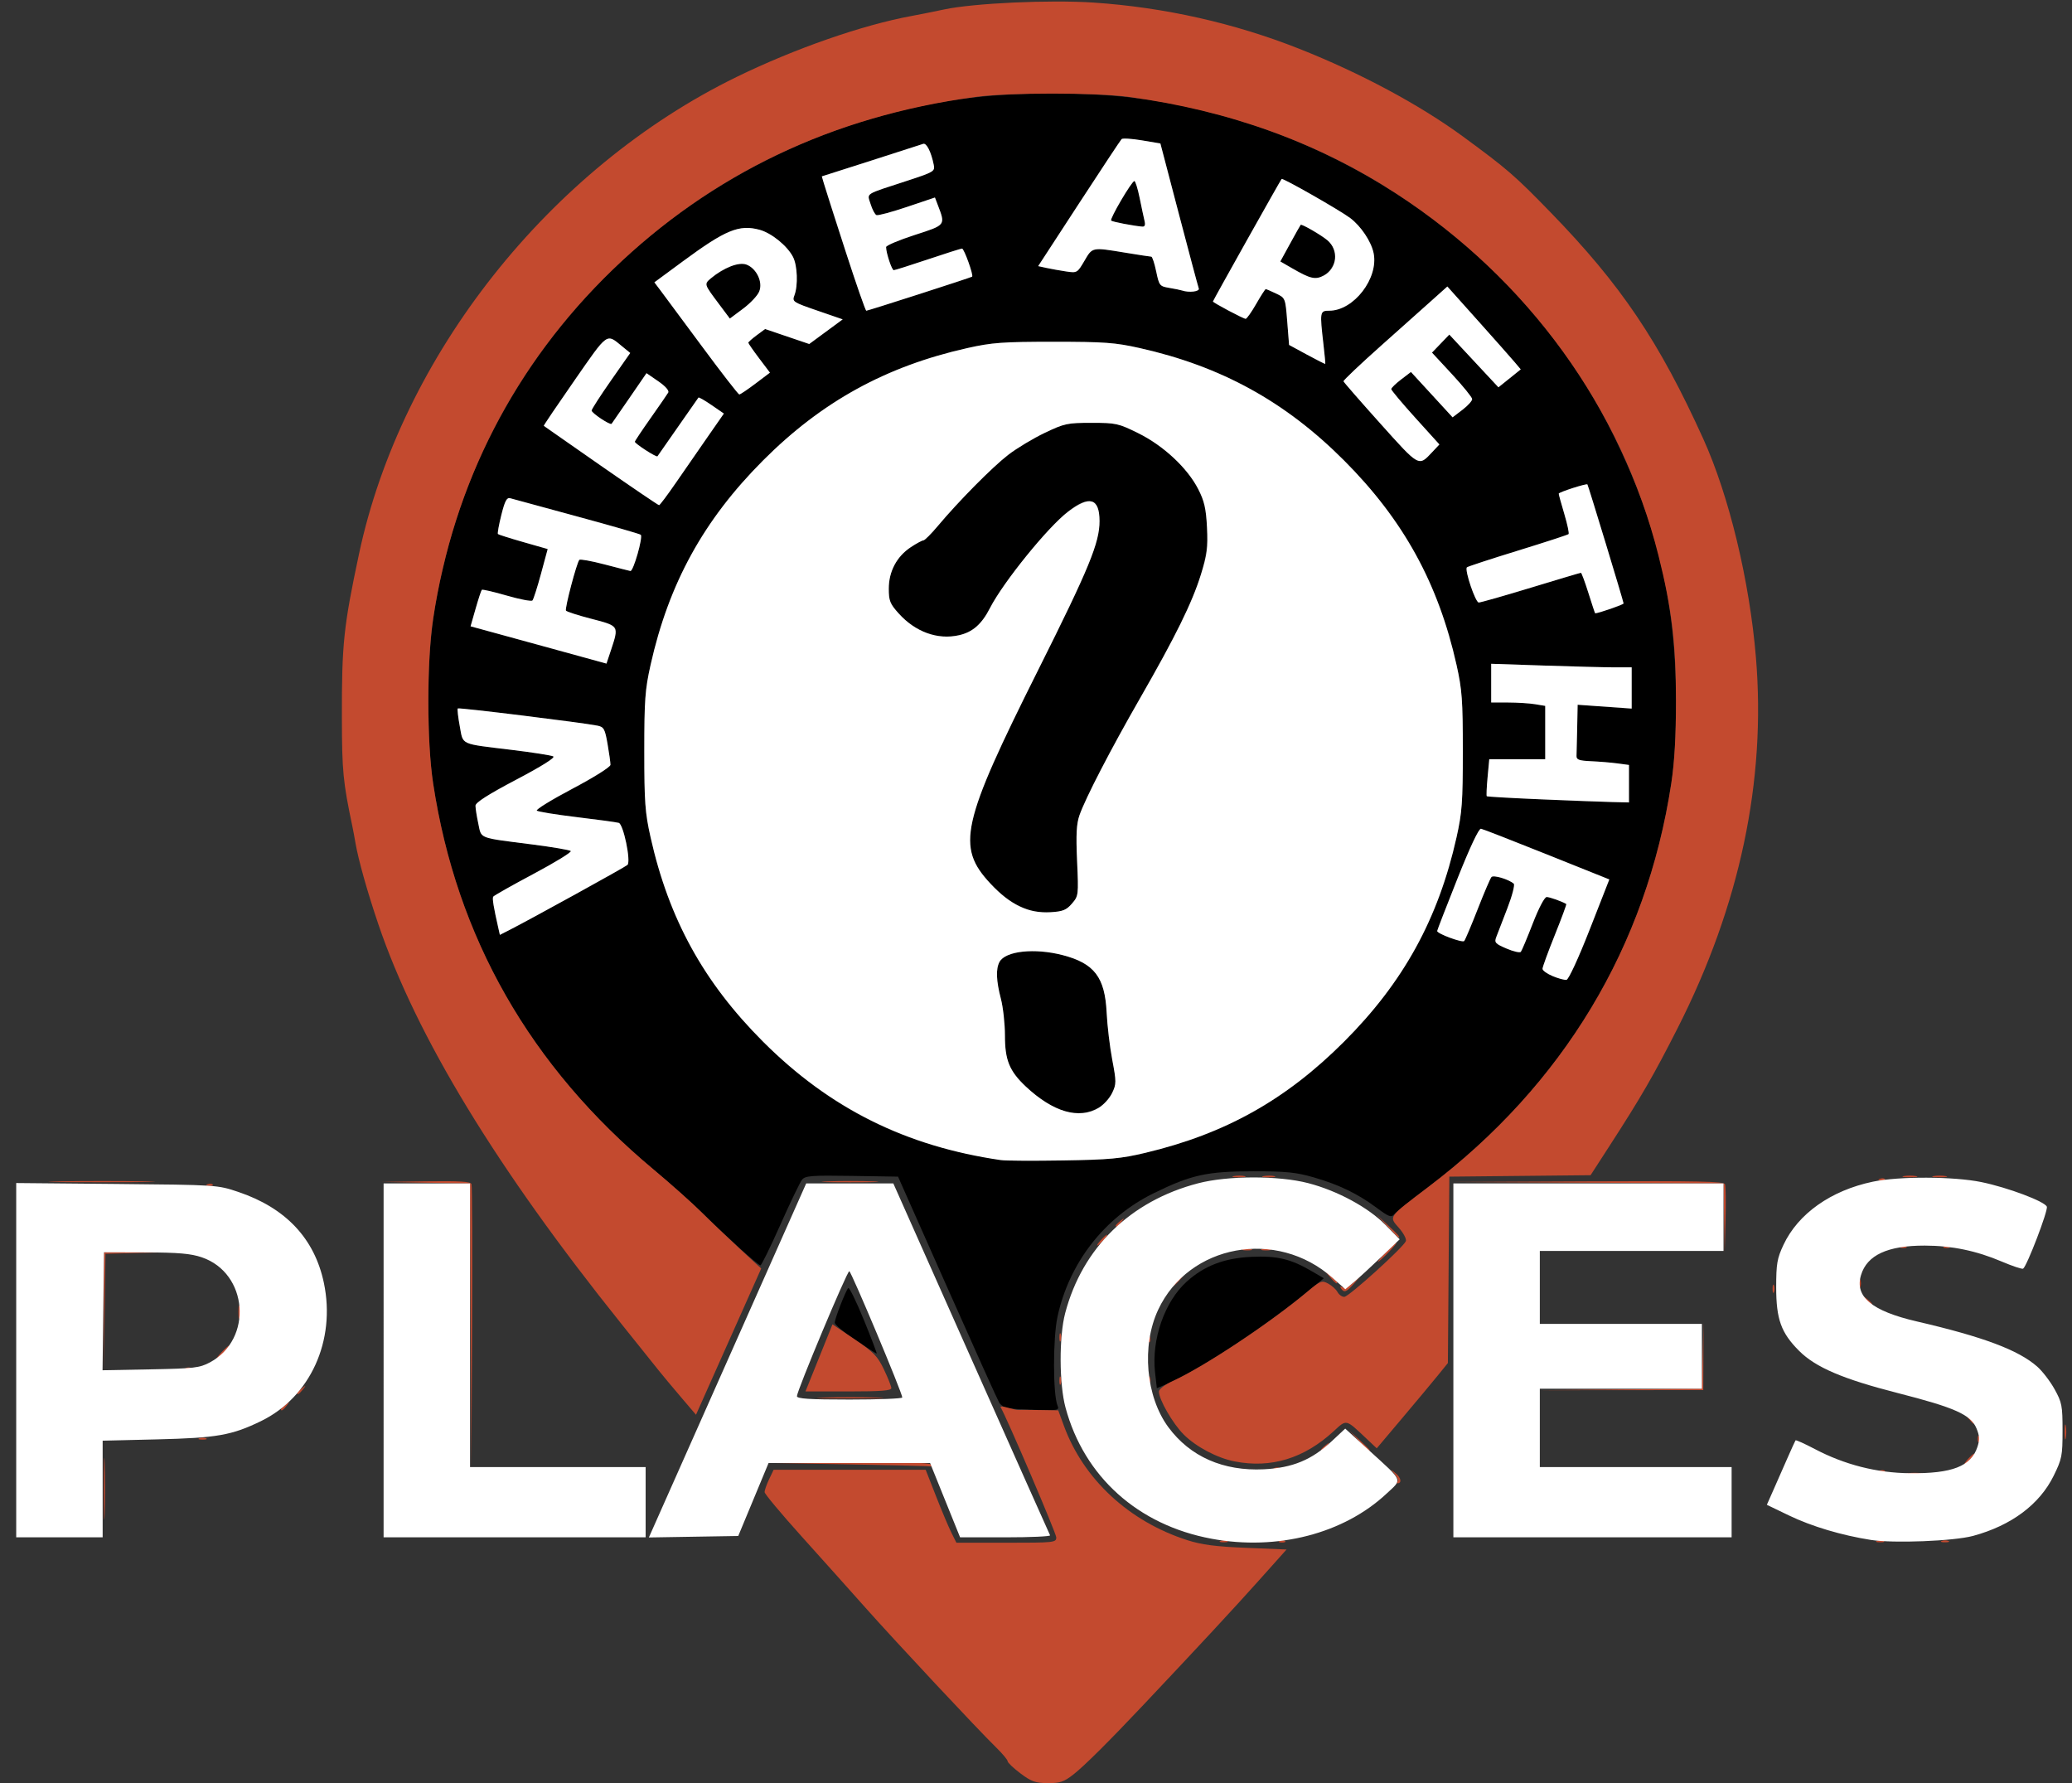
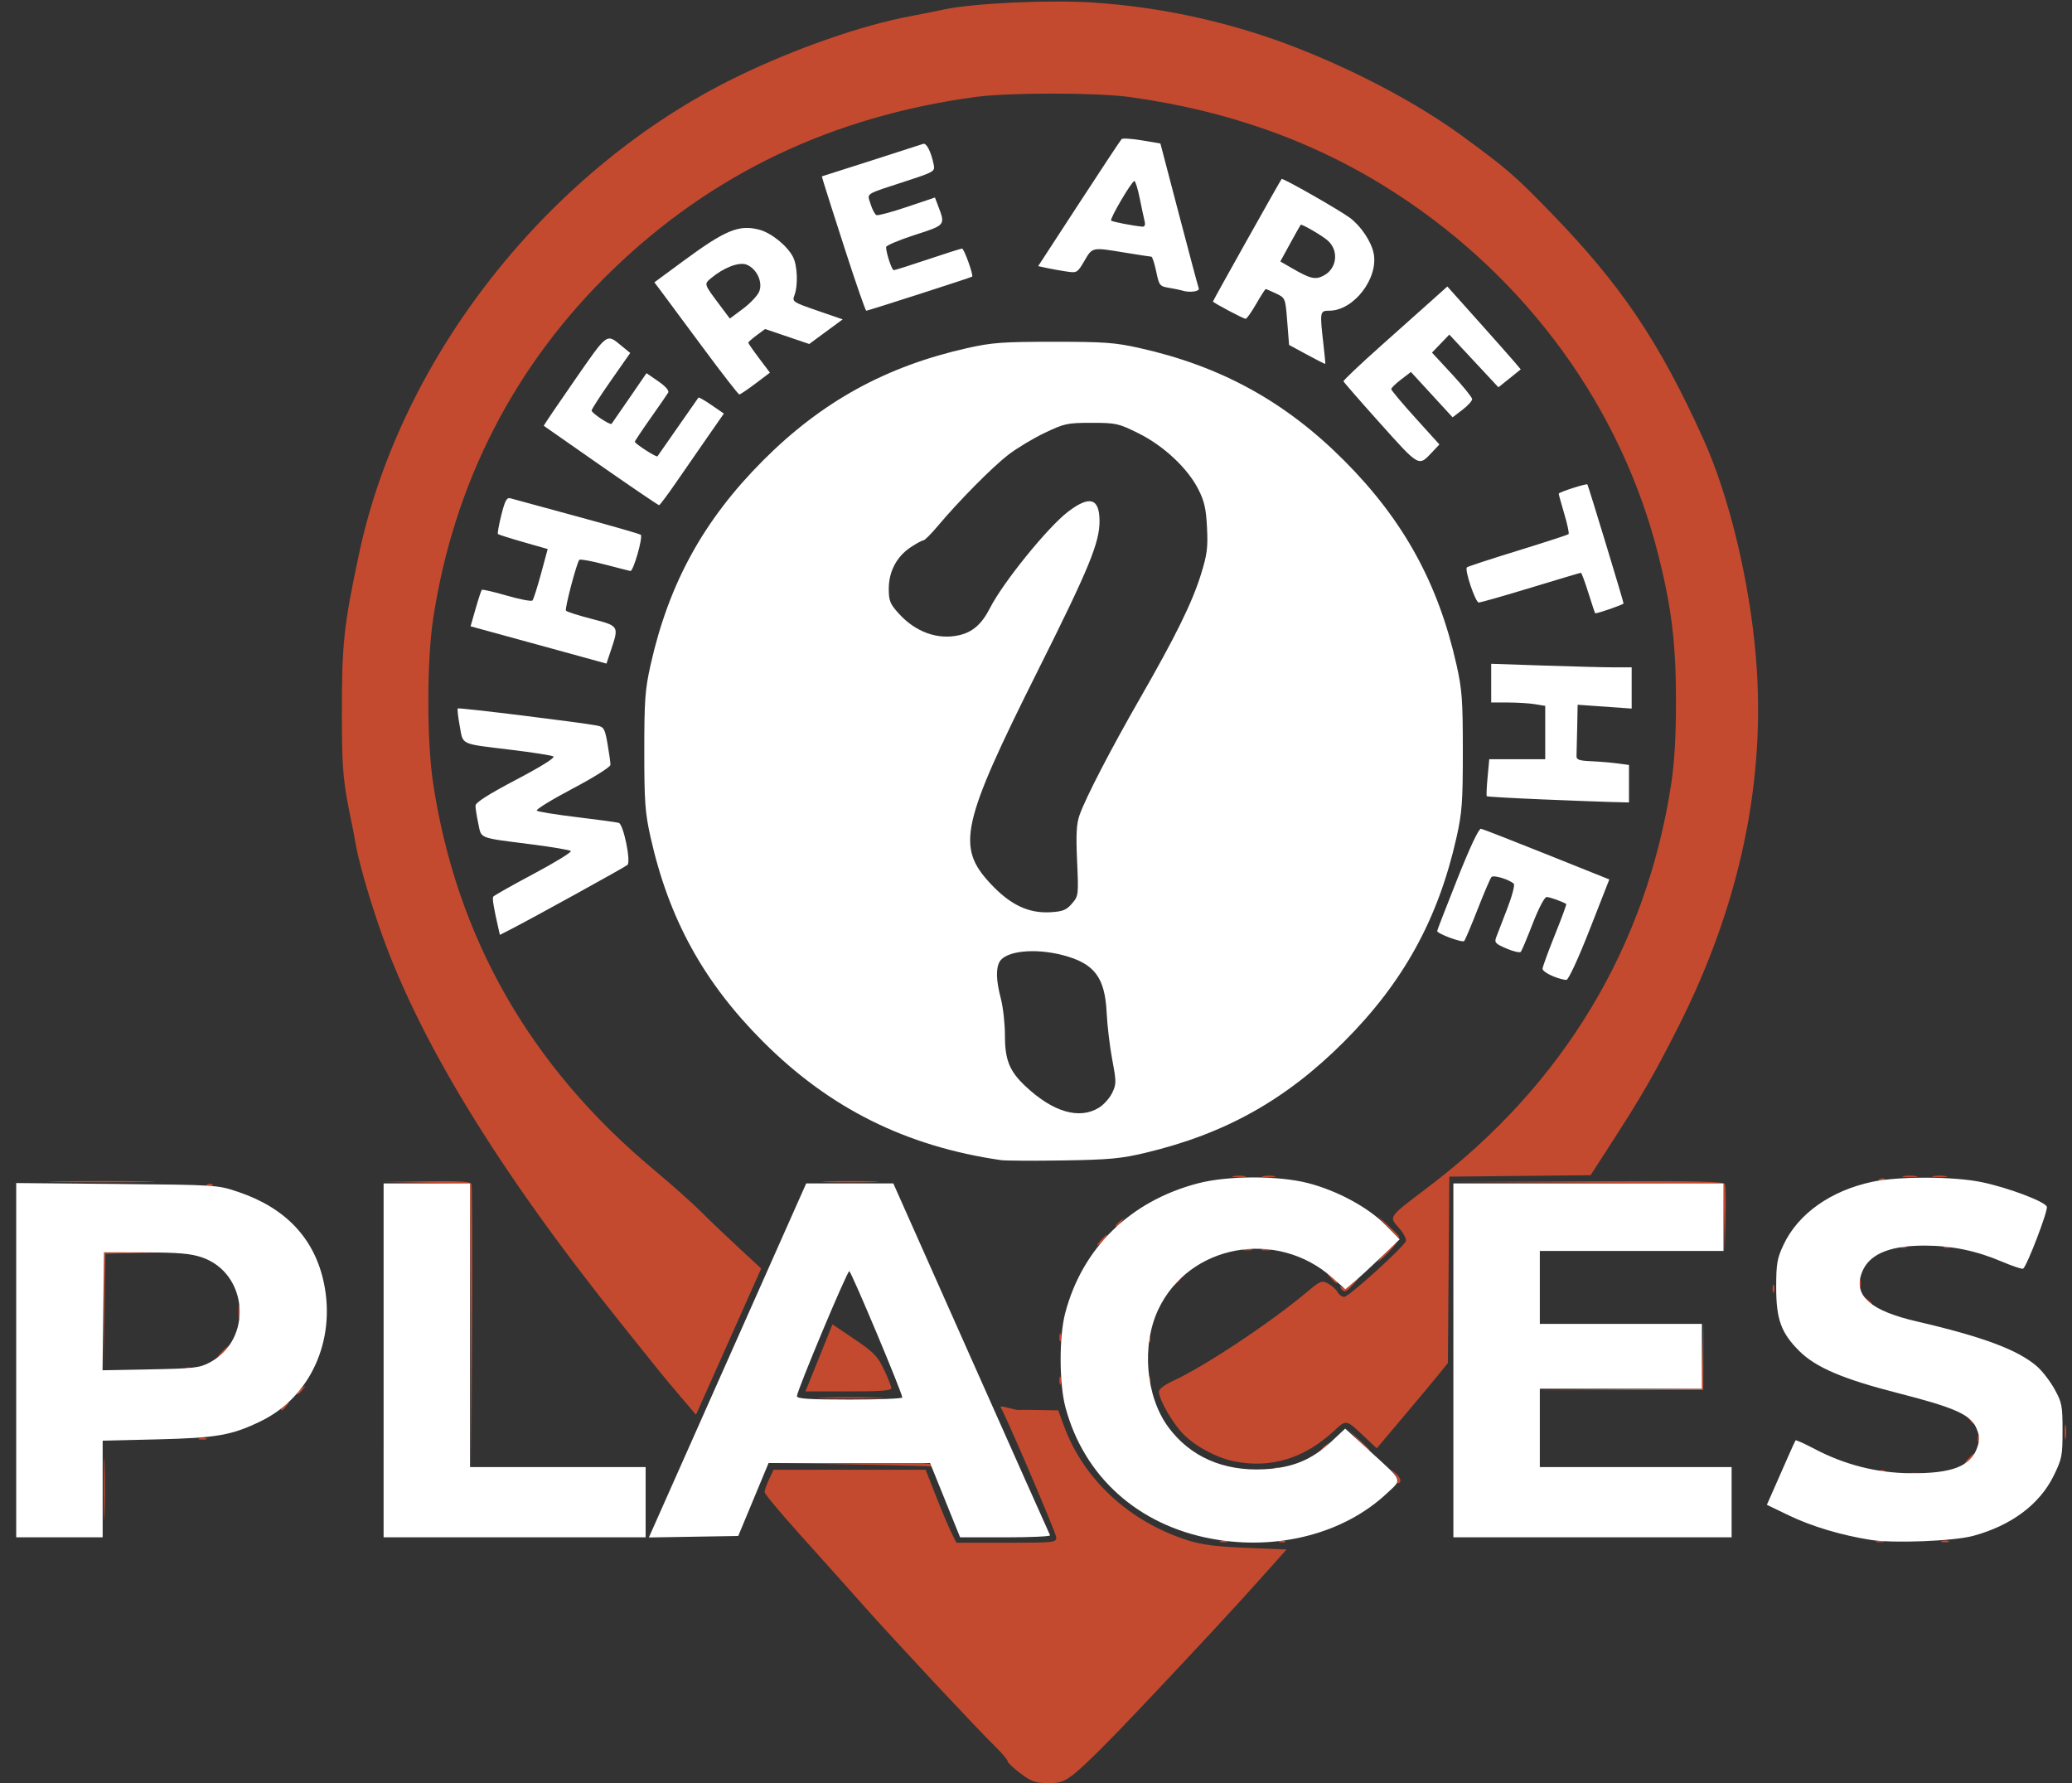
<svg xmlns="http://www.w3.org/2000/svg" version="1.1" id="svg104" width="1022.667" height="880" viewBox="0 0 1022.667 880">
  <rect x="0" y="0" width="1022.667" height="880" fill="#333333" stroke="none" />
  <defs id="defs108" />
  <g id="g110">
    <g id="g272">
-       <path style="fill:#000000;stroke-width:1.333" d="m 497.616,694.97 c -1.678,-0.276 -3.668,-1.507 -4.423,-2.736 -0.755,-1.229 -12.302,-26.834 -25.66,-56.901 l -24.288,-54.667 -22.767,-0.364 c -19.749,-0.316 -23.007,-0.074 -24.579,1.819 -0.997,1.201 -5.848,11.265 -10.781,22.364 -4.933,11.099 -9.354,20.089 -9.823,19.976 -1.421,-0.341 -15.285,-12.796 -27.079,-24.327 -6.115,-5.979 -17.815,-16.461 -26,-23.293 C 261.72,526.348 225.323,462.505 213.794,386.667 212.195,376.147 211.463,363.381 211.463,346 c 0,-28.309 2.114,-45.871 8.652,-71.865 25.669,-102.061 106.26,-184.896 209.578,-215.413 30.536,-9.019 55.985,-12.595 89.641,-12.595 33.656,0 59.105,3.576 89.641,12.595 81.693,24.129 151.144,82.09 187.658,156.611 21.467,43.811 30.571,82.724 30.571,130.667 0,17.381 -0.732,30.147 -2.331,40.667 -12.224,80.415 -53.302,148.648 -119.82,199.031 -8.494,6.434 -16.161,12.561 -17.037,13.617 -1.351,1.628 -2.641,1.137 -8.471,-3.217 -9.271,-6.925 -18.648,-11.464 -31.132,-15.071 -8.676,-2.507 -13.636,-3.007 -29.746,-3.003 -22.912,0.007 -30.724,1.726 -49.304,10.853 -24.22,11.897 -41.667,34.305 -47.422,60.908 -2.304,10.65 -2.28,38.489 0.038,43.938 0.936,2.201 0.137,2.364 -10.148,2.069 -6.14,-0.176 -12.537,-0.546 -14.215,-0.822 z m 67.717,-126.059 c 39.442,-9.406 69.297,-26.11 98.049,-54.862 29.292,-29.292 46.487,-60.535 55.519,-100.875 2.718,-12.138 3.099,-17.367 3.099,-42.507 0,-25.141 -0.381,-30.369 -3.099,-42.507 -9.025,-40.306 -26.2,-71.524 -55.519,-100.912 -28.982,-29.05 -60.675,-46.481 -100.875,-55.482 -12.138,-2.718 -17.367,-3.099 -42.507,-3.099 -25.141,0 -30.369,0.381 -42.507,3.099 -40.199,9.001 -71.893,26.432 -100.875,55.482 -29.319,29.388 -46.495,60.606 -55.519,100.912 -2.718,12.138 -3.099,17.367 -3.099,42.507 0,25.141 0.381,30.369 3.099,42.507 9.032,40.34 26.228,71.583 55.519,100.875 29.27,29.27 61.845,47.198 100.208,55.151 19.1,3.96 18.744,3.934 47.841,3.472 22.883,-0.363 28.653,-0.897 40.667,-3.762 z m -42,-21.206 c -8.675,-3.076 -20.705,-13.425 -24.78,-21.318 -1.877,-3.637 -2.554,-7.712 -2.554,-15.387 0,-5.742 -0.9,-13.895 -2,-18.118 -2.317,-8.896 -2.54,-14.715 -0.695,-18.163 2.906,-5.431 17.337,-6.983 31.245,-3.36 15.582,4.059 20.8,10.898 21.652,28.378 0.311,6.378 1.556,16.842 2.767,23.252 2.055,10.876 2.052,11.969 -0.033,16.342 -4.139,8.68 -14.853,12.184 -25.603,8.373 z m -16,-98.737 c -8.045,-3.299 -12.218,-6.211 -18.455,-12.879 -17.014,-18.189 -14.476,-29.54 23.622,-105.653 25.001,-49.947 30.219,-62.625 30.186,-73.34 -0.059,-19.205 -15.81,-9.853 -41.946,24.905 -4.963,6.6 -10.4,14.7 -12.083,18 -4.087,8.014 -8.58,11.967 -15.327,13.483 -10.548,2.37 -21.487,-1.572 -29.754,-10.723 -4.307,-4.768 -4.909,-6.269 -4.909,-12.248 0,-8.51 3.912,-15.883 10.87,-20.488 2.79,-1.846 5.591,-3.357 6.226,-3.357 0.634,0 3.794,-3.15 7.023,-7 10.355,-12.35 26.992,-29.165 34.84,-35.215 4.194,-3.233 12.294,-8.107 18,-10.831 9.731,-4.647 11.165,-4.954 23.111,-4.954 12.08,0 13.269,0.263 23.082,5.113 12.426,6.141 24.217,17.135 29.568,27.568 3.03,5.908 3.868,9.565 4.346,18.969 0.999,19.632 -5.62,36.503 -33.093,84.35 -14.396,25.072 -26.811,49.04 -29.823,57.579 -1.516,4.298 -1.79,9.463 -1.201,22.699 0.748,16.821 0.702,17.206 -2.534,20.967 -2.745,3.191 -4.503,3.904 -10.522,4.264 -3.974,0.238 -9.026,-0.306 -11.226,-1.208 z M 784.636,458.667 794.302,434 763.484,421.652 c -16.95,-6.791 -31.583,-12.491 -32.519,-12.667 -1.067,-0.2 -5.419,9.035 -11.667,24.751 -5.481,13.788 -9.965,25.36 -9.965,25.714 0,1.327 12.477,5.933 13.351,4.93 0.501,-0.576 3.493,-7.647 6.649,-15.713 3.156,-8.067 6.213,-15.203 6.795,-15.859 1.009,-1.139 8.506,1.096 11.016,3.284 0.629,0.548 -0.789,6.002 -3.152,12.12 -2.363,6.117 -4.822,12.496 -5.465,14.175 -1.051,2.748 -0.547,3.319 5.039,5.714 3.414,1.463 6.595,2.19 7.07,1.614 0.475,-0.576 3.13,-6.897 5.902,-14.047 2.951,-7.613 5.791,-13 6.855,-13 1.44,0 7.605,2.198 9.676,3.449 0.221,0.133 -2.329,7.036 -5.667,15.339 -3.337,8.303 -6.068,15.791 -6.068,16.64 0,1.693 8.91,5.808 11.818,5.458 1.049,-0.126 5.909,-10.658 11.484,-24.886 z M 282.667,442.072 c 14.3,-7.817 26.466,-14.677 27.035,-15.244 1.795,-1.789 -2.003,-20.084 -4.306,-20.745 -1.134,-0.326 -10.463,-1.6 -20.729,-2.832 -10.267,-1.232 -19.144,-2.674 -19.727,-3.205 -0.583,-0.531 7.355,-5.409 17.64,-10.839 10.491,-5.539 18.712,-10.703 18.727,-11.764 0.015,-1.04 -0.629,-5.654 -1.43,-10.254 -1.304,-7.489 -1.827,-8.439 -5,-9.083 -7.327,-1.488 -68.411,-9.015 -68.933,-8.493 -0.299,0.299 0.139,4.219 0.974,8.71 1.772,9.531 -0.298,8.586 25.748,11.751 10.267,1.248 19.46,2.69 20.429,3.205 1.102,0.585 -5.763,4.895 -18.312,11.496 -13.795,7.257 -20.081,11.269 -20.096,12.828 -0.012,1.247 0.613,5.229 1.39,8.849 1.632,7.611 -0.39,6.829 26.589,10.278 9.9,1.266 18.475,2.725 19.056,3.243 0.581,0.518 -7.663,5.584 -18.32,11.257 -10.657,5.674 -19.645,10.751 -19.973,11.282 -0.525,0.849 0.19,5.188 2.609,15.836 l 0.684,3.013 4.971,-2.537 c 2.734,-1.395 16.671,-8.933 30.971,-16.749 z m 521.333,-55.324 v -9.252 l -5.667,-0.757 c -3.117,-0.417 -8.967,-0.903 -13,-1.082 -6.022,-0.266 -7.313,-0.741 -7.222,-2.658 0.061,-1.283 0.211,-7.481 0.333,-13.774 l 0.222,-11.44 13.333,0.945 13.333,0.945 v -10.172 -10.172 h -8.452 c -4.649,0 -20.249,-0.395 -34.667,-0.878 l -26.214,-0.878 v 9.545 9.545 l 8.333,0.015 c 4.583,0.008 10.583,0.387 13.333,0.841 l 5,0.826 v 13.159 13.159 h -13.807 -13.807 l -0.833,8.916 c -0.458,4.904 -0.638,9.11 -0.4,9.348 0.411,0.411 44.139,2.438 61.847,2.868 L 804,396 Z M 303.919,311.25 c 0.07,-2.362 -1.619,-3.188 -11.955,-5.853 -6.62,-1.707 -12.303,-3.535 -12.629,-4.062 -0.654,-1.058 5.345,-23.792 6.612,-25.059 0.436,-0.436 6.026,0.577 12.423,2.251 6.397,1.674 12.146,3.14 12.776,3.258 1.45,0.272 6.334,-16.851 5.101,-17.886 -0.502,-0.422 -14.713,-4.509 -31.58,-9.082 -16.867,-4.573 -31.64,-8.593 -32.829,-8.935 -1.702,-0.488 -2.637,1.269 -4.39,8.247 -1.225,4.877 -1.981,9.114 -1.68,9.415 0.301,0.301 5.949,2.09 12.552,3.974 l 12.004,3.427 -3.296,12.193 c -1.813,6.706 -3.715,12.642 -4.227,13.191 -0.512,0.549 -6.218,-0.535 -12.68,-2.408 -6.462,-1.873 -12.002,-3.153 -12.311,-2.844 -0.309,0.309 -1.684,4.486 -3.056,9.282 l -2.494,8.72 12.87,3.516 c 7.078,1.934 22.17,6.074 33.537,9.201 l 20.667,5.686 2.252,-6.742 c 1.239,-3.708 2.289,-7.98 2.333,-9.492 z m 490.506,-10.635 c 3.8,-1.128 6.909,-2.402 6.909,-2.83 0,-0.879 -17.448,-58.303 -17.843,-58.723 -0.523,-0.557 -14.157,3.835 -14.157,4.561 0,0.416 1.243,4.928 2.761,10.027 1.519,5.099 2.465,9.568 2.103,9.929 -0.362,0.362 -11.69,4.054 -25.175,8.206 -13.484,4.151 -24.752,7.848 -25.039,8.214 -1.133,1.447 4.249,17.333 5.872,17.333 0.945,0 12.549,-3.3 25.787,-7.333 13.238,-4.033 24.328,-7.333 24.645,-7.333 0.317,0 1.987,4.5 3.712,10 1.725,5.5 3.222,10 3.326,10 0.104,0 3.299,-0.923 7.099,-2.052 z M 333.549,238.299 c 4.152,-6.031 11.189,-16.196 15.639,-22.588 l 8.09,-11.622 -6.066,-4.173 c -3.336,-2.295 -6.251,-3.966 -6.476,-3.712 -0.226,0.254 -4.773,6.762 -10.106,14.462 -5.333,7.7 -9.894,14.238 -10.136,14.528 -0.511,0.614 -11.161,-6.255 -11.161,-7.199 0,-0.348 3.496,-5.589 7.769,-11.648 4.273,-6.058 8.186,-11.728 8.694,-12.599 0.566,-0.969 -1.332,-3.136 -4.892,-5.586 l -5.816,-4.002 -8.419,12.252 c -4.63,6.739 -8.594,12.471 -8.807,12.738 -0.656,0.82 -9.862,-5.293 -9.862,-6.548 0,-0.648 4.289,-7.305 9.53,-14.793 l 9.53,-13.614 -3.864,-3.164 c -8.035,-6.58 -6.88,-7.395 -23.606,16.643 -8.506,12.225 -15.344,22.334 -15.195,22.465 1.973,1.732 56.393,39.183 56.901,39.159 0.387,-0.019 4.1,-4.969 8.252,-11 z m 373.336,-15.185 3.551,-3.781 -11.885,-13.139 c -6.537,-7.226 -11.885,-13.605 -11.885,-14.175 0,-0.57 2.188,-2.705 4.862,-4.745 l 4.861,-3.708 10.28,11.188 10.28,11.188 4.858,-3.706 c 2.672,-2.038 4.83,-4.425 4.796,-5.304 -0.034,-0.879 -4.509,-6.396 -9.944,-12.26 l -9.882,-10.661 4.277,-4.445 4.277,-4.445 12.121,13.006 12.121,13.006 5.505,-4.424 5.505,-4.424 -2.959,-3.515 c -1.627,-1.933 -9.776,-11.136 -18.108,-20.45 l -15.15,-16.935 -7.047,6.307 c -3.876,3.469 -15.462,13.807 -25.746,22.973 -10.285,9.167 -18.596,17.044 -18.47,17.506 0.126,0.462 8.321,9.857 18.211,20.879 19.351,21.567 18.806,21.266 25.57,14.063 z m -333.999,-33.83 7.128,-5.382 -5.34,-7.073 c -2.937,-3.89 -5.34,-7.356 -5.34,-7.701 0,-0.345 1.866,-2.008 4.148,-3.695 l 4.148,-3.066 10.89,3.697 10.89,3.697 8.258,-6.079 8.258,-6.079 -12.527,-4.318 c -12.127,-4.18 -12.487,-4.421 -11.296,-7.556 1.847,-4.859 1.483,-14.71 -0.701,-18.933 -2.846,-5.503 -10.639,-11.824 -16.537,-13.412 -10.041,-2.704 -16.757,0.056 -37.707,15.498 l -14.176,10.448 3.02,4 c 1.661,2.2 10.896,14.65 20.523,27.667 9.626,13.017 17.892,23.667 18.368,23.667 0.476,0 4.073,-2.422 7.993,-5.382 z m -17.855,-39.012 c -2.86,-3.817 -5.657,-7.707 -6.217,-8.644 -1.223,-2.048 2.916,-5.784 10.677,-9.637 6.775,-3.364 11.364,-2.075 14.55,4.087 2.957,5.718 0.997,10.079 -7.323,16.29 l -6.488,4.844 z M 653.212,170 c -1.867,-16.212 -1.789,-16.667 2.854,-16.667 12.106,0 24.45,-16.038 21.893,-28.445 -1.179,-5.719 -6.254,-13.305 -11.574,-17.298 -5.167,-3.878 -33.222,-19.865 -33.817,-19.27 -0.562,0.562 -33.902,60.018 -33.902,60.459 0,0.577 15.051,8.554 16.139,8.554 0.549,0 2.887,-3.3 5.194,-7.333 2.308,-4.033 4.431,-7.333 4.719,-7.333 0.288,0 2.587,0.984 5.109,2.186 4.577,2.183 4.587,2.207 5.502,13.777 l 0.917,11.591 8.848,4.807 c 4.866,2.644 8.925,4.694 9.02,4.556 0.094,-0.138 -0.312,-4.45 -0.903,-9.584 z m -7.879,-33.623 c -1.1,-0.41 -4.568,-2.23 -7.707,-4.045 l -5.707,-3.299 4.846,-8.85 c 2.665,-4.867 5.008,-9.024 5.205,-9.237 0.494,-0.533 10.132,5.036 13.182,7.617 4.089,3.461 5.092,7.764 2.829,12.14 -2.926,5.657 -7.36,7.647 -12.648,5.675 z m -191.507,8.724 c 14.029,-4.528 25.718,-8.389 25.976,-8.58 0.8,-0.593 -3.96,-13.854 -4.972,-13.854 -0.525,0 -8.099,2.4 -16.83,5.333 -8.731,2.933 -16.325,5.333 -16.875,5.333 -0.957,0 -3.769,-8.475 -3.784,-11.404 -0.004,-0.772 6.341,-3.456 14.1,-5.964 15.486,-5.005 15.263,-4.714 11.382,-14.897 l -1.371,-3.598 -13.713,4.618 c -7.542,2.54 -14.348,4.374 -15.124,4.076 -0.776,-0.298 -2.086,-2.739 -2.91,-5.425 -1.732,-5.643 -3.527,-4.496 18.066,-11.545 13.144,-4.291 13.739,-4.648 13.097,-7.845 -1.285,-6.399 -3.58,-10.95 -5.219,-10.352 -0.906,0.331 -12.532,4.076 -25.835,8.322 l -24.187,7.72 1.016,3.48 c 4.253,14.569 20.325,62.814 20.926,62.814 0.413,0 12.23,-3.704 26.258,-8.232 z m 137.837,-2.768 c -0.342,-0.917 -4.742,-17.385 -9.778,-36.597 l -9.156,-34.931 -9.118,-1.538 c -5.015,-0.846 -9.529,-1.128 -10.031,-0.628 -0.502,0.501 -9.972,14.812 -21.044,31.802 l -20.131,30.891 4.109,0.895 c 2.26,0.492 6.597,1.268 9.637,1.724 5.441,0.816 5.584,0.733 9.078,-5.229 4.005,-6.834 3.595,-6.752 20.104,-4.039 6.6,1.084 12.407,1.974 12.905,1.977 0.498,0.003 1.586,3.285 2.419,7.294 1.452,6.995 1.711,7.322 6.428,8.109 2.703,0.451 5.515,1.024 6.248,1.272 3.553,1.205 8.913,0.559 8.33,-1.004 z m -36.127,-31.732 c -3.555,-0.597 -6.759,-1.38 -7.12,-1.741 -0.805,-0.805 10.191,-19.527 11.469,-19.527 0.503,0 1.675,3.75 2.605,8.333 0.93,4.583 2.015,9.683 2.411,11.333 0.795,3.306 0.792,3.306 -9.365,1.602 z m 14.557,566.624 c -1.825,-16.131 4.725,-34.901 15.612,-44.736 8.651,-7.816 18.479,-11.592 31.864,-12.243 12.655,-0.616 19.539,1.024 29.979,7.143 l 5.842,3.424 -7.696,6.327 c -22.188,18.242 -54.795,39.603 -70.413,46.128 l -4.302,1.798 z M 422.112,661.237 c -5.561,-3.72 -10.112,-7.54 -10.112,-8.489 0,-1.911 5.278,-15.486 6.651,-17.109 0.478,-0.565 3.939,6.485 7.691,15.667 3.752,9.182 6.61,16.694 6.351,16.694 -0.259,0 -5.02,-3.043 -10.582,-6.763 z" id="path278" />
      <path style="fill:#c34a2f;stroke-width:1.333;fill-opacity:1" d="m 503.667,875.165 c -3.483,-2.615 -6.333,-5.319 -6.333,-6.009 0,-0.69 -2.59,-3.783 -5.755,-6.872 -8.96,-8.745 -49.419,-52.009 -64.514,-68.986 C 419.584,784.884 405.359,769 395.453,758 c -9.905,-11 -18.035,-20.73 -18.065,-21.621 -0.03,-0.892 0.956,-3.742 2.192,-6.333 l 2.247,-4.712 h 37.528 37.528 l 5.092,13 c 2.801,7.15 6.214,15.25 7.585,18 l 2.493,5 h 24.64 c 23.672,0 24.64,-0.104 24.64,-2.641 0,-2.012 -24.639,-59.617 -27.491,-64.273 -0.308,-0.503 1.319,-0.375 3.616,0.283 2.297,0.659 4.558,1.149 5.026,1.09 0.467,-0.059 5.12,-0.037 10.338,0.05 l 9.488,0.158 2.81,7.667 c 9.655,26.343 32.176,47.203 60.881,56.391 7.153,2.29 13.966,3.177 29.164,3.798 l 19.83,0.811 -13.71,15.333 c -12.079,13.509 -29.502,32.286 -56.856,61.271 -17.176,18.201 -29.284,30.235 -34.621,34.408 -4.689,3.667 -6.606,4.315 -12.667,4.281 -6.08,-0.035 -8.083,-0.747 -13.475,-4.794 z m 98.667,-114.715 c 0.917,-0.37 2.417,-0.37 3.333,0 0.917,0.37 0.167,0.673 -1.667,0.673 -1.833,0 -2.583,-0.303 -1.667,-0.673 z m 29.417,-0.028 c 0.962,-0.385 2.113,-0.338 2.556,0.105 0.443,0.443 -0.344,0.758 -1.75,0.7 -1.553,-0.064 -1.869,-0.38 -0.806,-0.806 z m 294.583,0.028 c 0.917,-0.37 2.417,-0.37 3.333,0 0.917,0.37 0.167,0.673 -1.667,0.673 -1.833,0 -2.583,-0.303 -1.667,-0.673 z m 32,0 c 0.917,-0.37 2.417,-0.37 3.333,0 0.917,0.37 0.167,0.673 -1.667,0.673 -1.833,0 -2.583,-0.303 -1.667,-0.673 z M 51.22,734.667 c 0,-13.567 0.198,-19.117 0.44,-12.333 0.242,6.783 0.242,17.883 0,24.667 -0.242,6.783 -0.44,1.233 -0.44,-12.333 z M 689.781,731.108 c 0.49,-0.49 -0.16,-2.14 -1.444,-3.667 -2.33,-2.768 -2.328,-2.768 0.632,-0.263 2.62,2.217 3.015,4.822 0.731,4.822 -0.446,0 -0.409,-0.401 0.082,-0.892 z m 251.904,-4.065 c 2.027,-0.306 5.027,-0.298 6.667,0.018 1.64,0.316 -0.018,0.567 -3.685,0.557 -3.667,-0.011 -5.008,-0.269 -2.982,-0.575 z m -13.935,-1.287 c 0.962,-0.385 2.113,-0.338 2.556,0.105 0.443,0.443 -0.344,0.758 -1.75,0.7 -1.553,-0.064 -1.869,-0.38 -0.806,-0.806 z m -298.667,-1.333 c 0.963,-0.385 2.113,-0.338 2.556,0.105 0.443,0.443 -0.344,0.758 -1.75,0.7 -1.553,-0.064 -1.869,-0.38 -0.806,-0.806 z m -396.762,-70.056 -0.321,-70.3 -21.667,-0.402 -21.667,-0.402 21.709,-0.298 c 16.363,-0.225 21.866,0.113 22.347,1.369 0.351,0.917 0.477,32.867 0.279,71 l -0.359,69.333 z m 187.012,68.3 -40,-0.726 39.588,-0.303 c 25.286,-0.194 39.886,0.178 40.412,1.03 0.453,0.733 0.639,1.197 0.412,1.03 -0.227,-0.167 -18.412,-0.63 -40.412,-1.03 z m 190.06,-1.456 c -8.674,-1.7 -19.067,-7.198 -25.197,-13.327 -5.358,-5.358 -12.197,-17.219 -12.197,-21.153 0,-1.212 2.919,-3.419 6.995,-5.288 15.524,-7.122 47.96,-28.643 66.093,-43.853 6.632,-5.563 7.303,-5.83 10.437,-4.153 1.842,0.986 3.923,2.866 4.626,4.178 0.702,1.312 2.203,2.386 3.335,2.386 2.196,0 29.234,-24.477 30.403,-27.524 0.382,-0.996 -1.154,-3.918 -3.414,-6.492 -5.053,-5.755 -5.586,-5.014 14.578,-20.287 66.518,-50.382 107.596,-118.615 119.82,-199.031 1.599,-10.52 2.331,-23.286 2.331,-40.667 0,-28.309 -2.114,-45.871 -8.652,-71.865 C 800.287,201.514 754.187,137.86 689.274,95.63 650.534,70.427 606.915,54.634 557.333,47.858 c -16.312,-2.229 -59.688,-2.229 -76,0 -70.725,9.665 -129.888,37.86 -178.996,85.305 -48.27,46.635 -78.353,105.129 -88.544,172.17 -3.176,20.89 -3.176,60.444 0,81.333 11.564,76.069 47.934,139.721 108.873,190.541 8.433,7.033 18.942,16.388 23.352,20.79 4.41,4.401 12.895,12.503 18.854,18.003 l 10.835,10 -16.094,36.089 -16.094,36.089 -7.467,-8.756 c -4.107,-4.816 -8.949,-10.616 -10.761,-12.888 C 323.482,674.261 315.07,663.761 306.599,653.201 245.118,576.549 205.539,511.475 186.752,456.153 181.352,440.252 176.845,424.244 175.448,416 c -0.435,-2.567 -1.106,-6.167 -1.491,-8 -4.671,-22.246 -5.161,-27.322 -5.213,-54 -0.071,-36.2 0.836,-44.845 8.459,-80.667 20.818,-97.822 94.016,-190.286 186.297,-235.329 28.697,-14.007 62.226,-25.689 86.501,-30.137 3.667,-0.672 10.867,-2.115 16,-3.206 14.654,-3.116 52.212,-4.838 73.828,-3.385 34.817,2.341 69.43,10.124 101.506,22.825 30.1,11.918 59.392,27.622 80.797,43.317 21.798,15.983 25.548,19.229 43.231,37.431 34.727,35.743 53.543,63.666 75.353,111.819 12.704,28.049 22.81,70.026 25.947,107.771 5.062,60.921 -7.919,122.388 -38.625,182.896 -11.897,23.444 -17.945,33.899 -33.731,58.311 l -9.254,14.311 -34.859,0.355 -34.859,0.355 -0.358,46 -0.358,46 -4.975,6.129 c -2.736,3.371 -10.636,12.837 -17.554,21.037 l -12.579,14.908 -5.421,-5.111 c -9.961,-9.39 -9.398,-9.272 -15.842,-3.331 -14.577,13.436 -30.924,18.426 -48.852,14.912 z M 971.333,720 c 1.327,-1.467 2.713,-2.667 3.08,-2.667 0.367,0 -0.419,1.2 -1.747,2.667 -1.327,1.467 -2.713,2.667 -3.08,2.667 -0.367,0 0.419,-1.2 1.747,-2.667 z m -319.333,-4.503 c 0,-0.277 1.05,-1.327 2.333,-2.333 2.115,-1.658 2.162,-1.611 0.503,0.503 -1.742,2.221 -2.837,2.927 -2.837,1.83 z M 670.595,711 l -4.595,-5 5,4.595 c 2.75,2.527 5,4.777 5,5 0,1.018 -1.128,0.059 -5.405,-4.595 z m 305.51,-1.111 c 0.064,-1.553 0.38,-1.869 0.806,-0.806 0.385,0.963 0.338,2.113 -0.105,2.556 -0.443,0.443 -0.758,-0.344 -0.7,-1.75 z m 42.925,-3.222 c 0,-3.3 0.26,-4.65 0.578,-3 0.318,1.65 0.318,4.35 0,6 -0.318,1.65 -0.578,0.3 -0.578,-3 z m -920.696,3.117 c 0.917,-0.37 2.417,-0.37 3.333,0 0.917,0.37 0.167,0.673 -1.667,0.673 -1.833,0 -2.583,-0.303 -1.667,-0.673 z m 873.497,-9.45 c -1.658,-2.115 -1.611,-2.162 0.503,-0.503 1.283,1.006 2.333,2.056 2.333,2.333 0,1.097 -1.095,0.391 -2.837,-1.83 z m -833.163,-4.837 c 0,-0.277 1.05,-1.327 2.333,-2.333 2.115,-1.658 2.162,-1.611 0.503,0.503 -1.742,2.221 -2.837,2.927 -2.837,1.83 z m 267.738,-5.825 c 7.556,-0.238 19.556,-0.237 26.667,0.003 7.111,0.239 0.929,0.434 -13.738,0.433 -14.667,-10e-4 -20.485,-0.197 -12.929,-0.435 z m -259.738,-2.175 c 0,-0.277 1.05,-1.327 2.333,-2.333 2.115,-1.658 2.162,-1.611 0.503,0.503 -1.742,2.221 -2.837,2.927 -2.837,1.83 z m 257.549,-17.387 6.668,-16.557 10.891,7.348 c 9.414,6.351 11.38,8.371 14.492,14.891 1.981,4.149 3.631,8.293 3.667,9.21 0.05,1.266 -5.033,1.667 -21.161,1.667 h -21.226 z m 395.743,15.568 39.96,-0.383 0.441,-16.314 0.441,-16.314 -0.067,16.667 -0.067,16.667 -40.334,0.03 -40.334,0.03 39.96,-0.383 z M 522.877,681.333 c 0,-1.833 0.303,-2.583 0.673,-1.667 0.37,0.917 0.37,2.417 0,3.333 -0.37,0.917 -0.673,0.167 -0.673,-1.667 z m 43.895,-0.778 c 0.064,-1.553 0.38,-1.869 0.806,-0.806 0.385,0.962 0.338,2.113 -0.105,2.556 -0.443,0.443 -0.758,-0.344 -0.7,-1.75 z M 51.292,647.333 51.333,618 l 17.669,-0.06 17.669,-0.06 -17.309,0.432 -17.309,0.432 -0.4,28.961 -0.4,28.961 0.041,-29.333 z m 40.458,27.756 c 0.963,-0.385 2.112,-0.338 2.556,0.105 0.443,0.443 -0.344,0.758 -1.75,0.7 -1.553,-0.064 -1.869,-0.38 -0.806,-0.806 z m 17.583,-7.756 C 111.056,665.5 112.765,664 113.132,664 c 0.367,0 -0.743,1.5 -2.465,3.333 -1.722,1.833 -3.432,3.333 -3.798,3.333 -0.367,0 0.743,-1.5 2.465,-3.333 z M 522.877,660 c 0,-1.833 0.303,-2.583 0.673,-1.667 0.37,0.917 0.37,2.417 0,3.333 -0.37,0.917 -0.673,0.167 -0.673,-1.667 z m 43.895,0.556 c 0.064,-1.553 0.38,-1.869 0.806,-0.806 0.385,0.962 0.338,2.113 -0.105,2.556 -0.443,0.443 -0.758,-0.344 -0.7,-1.75 z M 117.67,647.333 c 0.015,-2.933 0.288,-3.976 0.607,-2.318 0.319,1.659 0.307,4.059 -0.027,5.333 -0.334,1.275 -0.595,-0.082 -0.58,-3.016 z m 803.494,-5.667 c -1.658,-2.115 -1.611,-2.162 0.503,-0.503 2.221,1.742 2.927,2.837 1.83,2.837 -0.277,0 -1.327,-1.05 -2.333,-2.333 z M 874.877,636 c 0,-1.833 0.303,-2.583 0.673,-1.667 0.37,0.917 0.37,2.417 0,3.333 -0.37,0.917 -0.673,0.167 -0.673,-1.667 z M 661.873,635.794 c -0.61,-0.987 -0.363,-1.176 0.687,-0.527 0.964,0.596 3.105,-0.279 5.206,-2.127 L 671.333,630 l -3.232,3.667 c -3.547,4.024 -4.793,4.449 -6.228,2.127 z m 255.671,-2.461 c 0,-1.833 0.303,-2.583 0.673,-1.667 0.37,0.917 0.37,2.417 0,3.333 -0.37,0.917 -0.673,0.167 -0.673,-1.667 z M 580.667,632 c 1.327,-1.467 2.713,-2.667 3.08,-2.667 0.367,0 -0.419,1.2 -1.747,2.667 -1.327,1.467 -2.713,2.667 -3.08,2.667 -0.367,0 0.419,-1.2 1.747,-2.667 z m 75.873,-1.667 -2.54,-3 3,2.54 c 1.65,1.397 3,2.747 3,3 0,1.067 -1.073,0.279 -3.46,-2.54 z M 684,618 c 2.488,-2.567 4.823,-4.667 5.19,-4.667 0.367,0 -1.369,2.1 -3.856,4.667 -2.488,2.567 -4.823,4.667 -5.19,4.667 -0.367,0 1.369,-2.1 3.856,-4.667 z m -70.308,-1.591 c 1.297,-0.338 3.097,-0.316 4,0.05 0.903,0.365 -0.159,0.642 -2.359,0.615 -2.2,-0.027 -2.939,-0.326 -1.641,-0.664 z m 9.333,0 c 1.297,-0.338 3.097,-0.316 4,0.05 0.903,0.365 -0.159,0.642 -2.359,0.615 -2.2,-0.027 -2.939,-0.326 -1.641,-0.664 z m 227.928,-15.397 -0.287,-16.988 -67,-0.358 -67,-0.358 67.042,-0.321 c 54.223,-0.259 67.17,0.013 67.711,1.424 0.368,0.959 0.478,8.909 0.245,17.667 L 851.24,618 Z m 87.463,14.077 c 0.962,-0.385 2.112,-0.338 2.556,0.105 0.443,0.443 -0.344,0.758 -1.75,0.7 -1.553,-0.064 -1.869,-0.38 -0.806,-0.806 z m 21.333,0 c 0.962,-0.385 2.113,-0.338 2.556,0.105 0.443,0.443 -0.344,0.758 -1.75,0.7 -1.553,-0.064 -1.869,-0.38 -0.806,-0.806 z M 543.333,612 c 1.327,-1.467 2.713,-2.667 3.08,-2.667 0.367,0 -0.419,1.2 -1.747,2.667 -1.327,1.467 -2.713,2.667 -3.08,2.667 -0.367,0 0.419,-1.2 1.747,-2.667 z m 141.271,-7 -5.271,-5.667 5.667,5.271 c 5.27,4.902 6.279,6.063 5.271,6.063 -0.218,0 -2.768,-2.55 -5.667,-5.667 z m -133.937,-0.17 c 0,-0.277 1.05,-1.327 2.333,-2.333 2.115,-1.659 2.162,-1.611 0.503,0.503 -1.742,2.221 -2.837,2.927 -2.837,1.83 z m -448.25,-20.407 c 0.963,-0.385 2.112,-0.338 2.556,0.105 0.443,0.443 -0.344,0.758 -1.75,0.7 -1.553,-0.064 -1.869,-0.38 -0.806,-0.806 z m -73.333,-1.421 c 11.963,-0.221 31.163,-0.221 42.667,9.7e-4 11.504,0.222 1.716,0.403 -21.751,0.402 -23.467,-5.4e-4 -32.879,-0.182 -20.916,-0.403 z m 379.315,0.004 c 6.453,-0.245 16.653,-0.244 22.667,0.003 6.014,0.246 0.735,0.447 -11.732,0.445 -12.467,-10e-4 -17.387,-0.203 -10.935,-0.448 z m 519.351,-1.25 c 0.962,-0.385 2.113,-0.338 2.556,0.105 0.443,0.443 -0.344,0.758 -1.75,0.7 -1.553,-0.064 -1.869,-0.38 -0.806,-0.806 z m -318.734,-1.366 c 1.659,-0.319 4.059,-0.307 5.333,0.027 1.275,0.334 -0.082,0.595 -3.016,0.58 -2.933,-0.015 -3.976,-0.288 -2.318,-0.607 z m 14.667,0 c 1.659,-0.319 4.059,-0.307 5.333,0.027 1.275,0.334 -0.082,0.595 -3.016,0.58 -2.933,-0.015 -3.976,-0.288 -2.318,-0.607 z m 315.984,0.003 c 1.65,-0.318 4.35,-0.318 6,0 1.65,0.318 0.3,0.578 -3,0.578 -3.3,0 -4.65,-0.26 -3,-0.578 z m 14.667,0 c 1.65,-0.318 4.35,-0.318 6,0 1.65,0.318 0.3,0.578 -3,0.578 -3.3,0 -4.65,-0.26 -3,-0.578 z" id="path276" />
      <path style="fill:#ffffff;stroke-width:1.333" d="m 598,759.363 c -36.311,-6.727 -62.898,-30.594 -72.096,-64.72 -3.15,-11.688 -3.23,-34.987 -0.16,-46.644 8.496,-32.253 32.183,-55.362 65.666,-64.063 14.681,-3.815 39.738,-3.839 54.305,-0.053 14.354,3.731 29.557,11.945 38.078,20.574 l 7.041,7.129 -9.084,8.721 c -4.996,4.797 -11.033,10.342 -13.414,12.322 l -4.33,3.601 -6.336,-5.636 c -27.543,-24.498 -70.906,-16.55 -86.04,15.771 -8.3,17.726 -6.113,42.868 5.042,57.959 10.738,14.526 27.087,21.735 47.089,20.762 14.132,-0.688 23.674,-4.624 33.509,-13.824 l 6.689,-6.256 11.841,10.81 c 17.118,15.627 16.426,13.919 8.6,21.246 -21.176,19.823 -54.017,28.3 -86.4,22.3 z m 325.36,0.577 c -14.452,-2.274 -29.197,-6.675 -40.332,-12.038 l -10.972,-5.285 3.327,-7.523 c 1.83,-4.137 4.929,-11.176 6.888,-15.642 1.959,-4.466 3.732,-8.353 3.941,-8.638 0.209,-0.285 4.47,1.631 9.467,4.257 14.806,7.78 30.605,11.803 46.988,11.964 20.837,0.204 30.159,-3.419 33.302,-12.942 1.185,-3.59 1.087,-5.509 -0.472,-9.24 -2.799,-6.698 -10.551,-10.169 -38.848,-17.394 -27.046,-6.906 -40.525,-12.668 -48.659,-20.802 -8.906,-8.906 -11.324,-15.595 -11.324,-31.324 0,-11.686 0.443,-14.278 3.584,-20.981 7.21,-15.383 23.446,-26.867 44.096,-31.188 13.003,-2.721 39.96,-2.618 53.653,0.205 13.028,2.686 31.255,9.541 32.247,12.128 0.711,1.852 -9.854,29.435 -11.714,30.585 -0.515,0.318 -5.276,-1.268 -10.58,-3.525 -12.495,-5.317 -24.678,-7.84 -37.954,-7.859 -18.336,-0.027 -28.509,4.683 -31.471,14.571 -3.186,10.633 5.311,17.695 27.471,22.834 32.825,7.612 50.166,14.109 59.474,22.281 2.568,2.255 6.437,7.291 8.597,11.191 3.616,6.527 3.929,8.156 3.929,20.446 0,12.4 -0.313,13.99 -4.382,22.263 -6.959,14.147 -20.864,24.533 -39.702,29.655 -9.54,2.594 -39.301,3.772 -50.556,2.001 z M 8,671.246 V 583.825 l 49.667,0.46 c 49.447,0.458 49.712,0.475 59.992,3.943 23.38,7.888 37.595,22.995 42.189,44.837 5.996,28.508 -6.692,56.406 -31.039,68.25 -14.379,6.994 -21.765,8.295 -51.141,9.005 l -27,0.653 v 23.847 23.847 H 29.333 8 Z m 95.589,1.094 c 21.41,-11.422 18.887,-44.083 -4.006,-51.866 -5.394,-1.834 -11.467,-2.365 -27.583,-2.413 l -20.667,-0.061 -0.36,29.108 -0.36,29.108 23.693,-0.448 c 21.481,-0.406 24.215,-0.726 29.282,-3.429 z m 85.744,-1.006 V 584 h 21.333 21.333 v 70 70 h 43.333 43.333 v 17.333 17.333 h -64.667 -64.667 z m 169.755,0.032 L 397.916,584 h 21.497 21.497 l 38.411,86.333 c 21.126,47.483 38.657,86.783 38.957,87.333 0.3,0.55 -9.568,1 -21.93,1 h -22.475 L 466.465,740.333 459.057,722 h -39.86 -39.86 l -7.481,18 -7.482,18 -22.057,0.365 -22.057,0.365 38.828,-87.365 z m 86.245,18.282 c 0,-2.245 -25.217,-62.314 -26.159,-62.314 -1.112,0 -25.82,58.981 -25.833,61.667 -0.005,1.277 6.077,1.667 25.992,1.667 14.3,0 26,-0.459 26,-1.02 z m 272,-18.314 V 584 h 66.667 66.667 v 16.667 16.667 h -45.333 -45.333 v 18 18 h 40 40 v 16 16 h -40 -40 V 704.667 724 h 47.333 47.333 v 17.333 17.333 H 786 717.333 Z M 494,572.513 c -46.885,-6.822 -84.449,-25.532 -117.382,-58.465 -29.292,-29.292 -46.487,-60.535 -55.519,-100.875 -2.718,-12.138 -3.099,-17.367 -3.099,-42.507 0,-25.141 0.381,-30.369 3.099,-42.507 9.025,-40.306 26.2,-71.524 55.519,-100.912 28.982,-29.05 60.675,-46.481 100.875,-55.482 12.138,-2.718 17.367,-3.099 42.507,-3.099 25.141,0 30.369,0.381 42.507,3.099 40.199,9.001 71.893,26.432 100.875,55.482 29.32,29.388 46.495,60.606 55.519,100.912 2.718,12.138 3.099,17.367 3.099,42.507 0,25.141 -0.381,30.369 -3.099,42.507 -9.032,40.34 -26.228,71.583 -55.519,100.875 -28.752,28.752 -58.606,45.456 -98.049,54.862 -12.014,2.865 -17.784,3.398 -40.667,3.762 -14.667,0.233 -28.467,0.161 -30.667,-0.159 z m 48.351,-25.842 c 2.393,-1.459 5.356,-4.762 6.586,-7.339 2.086,-4.373 2.088,-5.466 0.033,-16.342 -1.211,-6.411 -2.456,-16.874 -2.767,-23.252 -0.852,-17.48 -6.07,-24.319 -21.652,-28.378 -13.908,-3.623 -28.338,-2.071 -31.245,3.36 -1.845,3.447 -1.622,9.267 0.695,18.163 1.1,4.223 2,12.376 2,18.118 0,12.127 2.249,17.655 10.22,25.124 13.532,12.68 26.448,16.45 36.13,10.547 z M 529.081,445.912 c 3.235,-3.761 3.282,-4.146 2.534,-20.967 -0.589,-13.236 -0.315,-18.402 1.201,-22.699 3.012,-8.538 15.427,-32.507 29.823,-57.579 17.565,-30.591 25.726,-47.17 30.057,-61.059 3.112,-9.982 3.545,-13.301 3.037,-23.291 -0.478,-9.404 -1.316,-13.061 -4.346,-18.969 -5.351,-10.433 -17.142,-21.427 -29.568,-27.568 -9.813,-4.85 -11.002,-5.113 -23.082,-5.113 -11.945,0 -13.38,0.307 -23.111,4.954 -5.706,2.725 -13.806,7.599 -18,10.831 -7.848,6.049 -24.485,22.865 -34.84,35.215 -3.228,3.85 -6.388,7 -7.023,7 -0.634,0 -3.436,1.511 -6.226,3.357 -6.958,4.605 -10.87,11.978 -10.87,20.488 0,5.979 0.602,7.481 4.909,12.248 8.267,9.151 19.206,13.093 29.754,10.723 6.747,-1.516 11.24,-5.468 15.327,-13.483 6.435,-12.618 28.41,-39.738 38.422,-47.416 10.71,-8.214 15.572,-6.809 15.607,4.511 0.033,10.714 -5.185,23.393 -30.186,73.34 -38.098,76.113 -40.636,87.464 -23.622,105.653 9.804,10.481 18.775,14.739 29.681,14.087 6.018,-0.36 7.777,-1.072 10.522,-4.264 z m 237.252,35.793 c -2.75,-1.137 -5,-2.761 -5,-3.61 0,-0.849 2.731,-8.337 6.068,-16.64 3.337,-8.303 5.887,-15.205 5.667,-15.339 -2.071,-1.252 -8.236,-3.449 -9.676,-3.449 -1.063,0 -3.904,5.387 -6.855,13 -2.771,7.15 -5.427,13.471 -5.902,14.047 -0.475,0.576 -3.656,-0.15 -7.07,-1.614 -5.586,-2.395 -6.09,-2.966 -5.039,-5.714 0.642,-1.679 3.101,-8.058 5.465,-14.175 2.363,-6.117 3.782,-11.571 3.152,-12.12 -2.51,-2.188 -10.007,-4.422 -11.016,-3.284 -0.581,0.656 -3.639,7.792 -6.795,15.859 -3.156,8.067 -6.148,15.138 -6.649,15.713 -0.874,1.004 -13.351,-3.603 -13.351,-4.93 0,-0.354 4.484,-11.926 9.965,-25.714 6.247,-15.716 10.6,-24.951 11.667,-24.751 0.936,0.175 15.569,5.875 32.519,12.667 L 794.302,434 l -9.666,24.667 c -5.576,14.228 -10.436,24.759 -11.484,24.886 -1,0.12 -4.068,-0.711 -6.818,-1.848 z M 246.039,458.346 c -2.419,-10.648 -3.134,-14.987 -2.609,-15.836 0.329,-0.532 9.317,-5.609 19.973,-11.282 10.657,-5.674 18.901,-10.739 18.32,-11.257 -0.581,-0.518 -9.156,-1.977 -19.056,-3.243 -26.979,-3.449 -24.956,-2.667 -26.589,-10.278 -0.776,-3.62 -1.402,-7.602 -1.39,-8.849 0.015,-1.558 6.301,-5.571 20.096,-12.828 12.549,-6.601 19.413,-10.911 18.312,-11.496 -0.969,-0.515 -10.163,-1.957 -20.429,-3.205 -26.046,-3.165 -23.976,-2.22 -25.748,-11.751 -0.835,-4.491 -1.274,-8.411 -0.974,-8.71 0.521,-0.521 61.605,7.005 68.933,8.493 3.173,0.644 3.696,1.594 5,9.083 0.801,4.6 1.444,9.215 1.43,10.254 -0.015,1.061 -8.236,6.225 -18.727,11.764 -10.285,5.43 -18.223,10.308 -17.64,10.839 0.583,0.531 9.46,1.973 19.727,3.205 10.267,1.232 19.595,2.506 20.729,2.832 2.303,0.661 6.101,18.957 4.306,20.745 -0.981,0.978 -47.408,26.584 -58.007,31.993 l -4.971,2.537 z M 760.792,394.479 c -14.598,-0.614 -26.735,-1.311 -26.973,-1.549 -0.238,-0.238 -0.058,-4.444 0.4,-9.348 l 0.833,-8.916 h 13.807 13.807 v -13.159 -13.159 l -5,-0.826 c -2.75,-0.455 -8.75,-0.833 -13.333,-0.841 l -8.333,-0.015 v -9.545 -9.545 l 26.214,0.878 c 14.418,0.483 30.018,0.878 34.667,0.878 h 8.452 v 10.172 10.172 l -13.333,-0.945 -13.333,-0.945 -0.222,11.44 c -0.122,6.292 -0.272,12.49 -0.333,13.774 -0.091,1.916 1.2,2.391 7.222,2.658 4.033,0.178 9.883,0.665 13,1.082 l 5.667,0.757 V 386.748 396 l -8.333,-0.202 c -4.583,-0.111 -20.277,-0.705 -34.874,-1.319 z m -482.126,-72.681 c -11.367,-3.127 -26.458,-7.268 -33.537,-9.201 l -12.87,-3.516 2.494,-8.72 c 1.372,-4.796 2.747,-8.973 3.056,-9.282 0.309,-0.309 5.849,0.971 12.311,2.844 6.462,1.873 12.168,2.957 12.68,2.408 0.512,-0.549 2.414,-6.485 4.227,-13.191 l 3.296,-12.193 -12.004,-3.427 c -6.602,-1.885 -12.251,-3.673 -12.552,-3.974 -0.301,-0.301 0.455,-4.538 1.68,-9.415 1.753,-6.978 2.688,-8.736 4.39,-8.247 1.189,0.341 15.962,4.362 32.829,8.935 16.867,4.573 31.078,8.659 31.58,9.082 1.232,1.035 -3.651,18.158 -5.101,17.886 -0.63,-0.118 -6.379,-1.584 -12.776,-3.258 -6.397,-1.674 -11.987,-2.687 -12.423,-2.251 -1.267,1.267 -7.266,24.001 -6.612,25.059 0.326,0.527 6.009,2.355 12.629,4.062 13.595,3.505 13.583,3.486 9.622,15.345 l -2.252,6.742 z m 505.333,-29.132 c -1.725,-5.5 -3.395,-10 -3.712,-10 -0.317,0 -11.407,3.3 -24.645,7.333 -13.238,4.033 -24.842,7.333 -25.787,7.333 -1.623,0 -7.005,-15.887 -5.872,-17.333 0.287,-0.367 11.555,-4.063 25.039,-8.214 13.484,-4.151 24.813,-7.844 25.175,-8.206 0.362,-0.362 -0.585,-4.83 -2.103,-9.929 -1.519,-5.099 -2.761,-9.612 -2.761,-10.027 0,-0.725 13.634,-5.117 14.157,-4.561 0.395,0.42 17.843,57.844 17.843,58.723 0,0.563 -12.391,4.881 -14.007,4.881 -0.104,0 -1.601,-4.5 -3.326,-10 z M 296.631,229.856 c -15.38,-10.713 -28.086,-19.585 -28.235,-19.715 -0.149,-0.131 6.689,-10.24 15.195,-22.465 16.726,-24.038 15.571,-23.224 23.606,-16.643 l 3.864,3.164 -9.53,13.614 c -5.242,7.488 -9.53,14.145 -9.53,14.793 0,1.256 9.206,7.368 9.862,6.548 0.214,-0.267 4.177,-5.999 8.807,-12.738 l 8.419,-12.252 5.816,4.002 c 3.56,2.449 5.458,4.616 4.892,5.586 -0.509,0.871 -4.421,6.541 -8.694,12.599 -4.273,6.058 -7.769,11.3 -7.769,11.648 0,0.944 10.65,7.813 11.161,7.199 0.242,-0.291 4.803,-6.828 10.136,-14.528 5.333,-7.7 9.88,-14.208 10.106,-14.462 0.226,-0.254 3.14,1.416 6.476,3.712 l 6.066,4.173 -8.09,11.622 c -4.45,6.392 -11.487,16.556 -15.639,22.588 -4.152,6.031 -7.865,10.981 -8.252,11 -0.387,0.019 -13.287,-8.731 -28.667,-19.444 z m 384.684,-20.805 c -9.89,-11.022 -18.084,-20.417 -18.211,-20.879 -0.126,-0.462 8.185,-8.339 18.47,-17.506 10.285,-9.167 21.871,-19.505 25.746,-22.973 l 7.047,-6.307 15.15,16.935 c 8.332,9.314 16.481,18.517 18.108,20.45 l 2.959,3.515 -5.505,4.424 -5.505,4.424 -12.121,-13.006 -12.121,-13.006 -4.277,4.445 -4.277,4.445 9.882,10.661 c 5.435,5.864 9.91,11.381 9.944,12.26 0.034,0.879 -2.124,3.266 -4.796,5.304 l -4.858,3.706 -10.28,-11.188 -10.28,-11.188 -4.861,3.708 c -2.674,2.039 -4.862,4.175 -4.862,4.745 0,0.57 5.348,6.949 11.885,14.175 l 11.885,13.139 -3.551,3.781 c -6.765,7.203 -6.219,7.503 -25.57,-14.063 z M 346.524,171 c -9.626,-13.017 -18.862,-25.467 -20.523,-27.667 l -3.02,-4 14.176,-10.448 c 20.951,-15.442 27.666,-18.202 37.707,-15.498 5.898,1.588 13.691,7.909 16.537,13.412 2.183,4.222 2.548,14.074 0.701,18.933 -1.192,3.134 -0.831,3.376 11.296,7.556 l 12.527,4.318 -8.258,6.079 -8.258,6.079 -10.89,-3.697 -10.89,-3.697 -4.148,3.066 c -2.281,1.687 -4.148,3.349 -4.148,3.695 0,0.345 2.403,3.811 5.34,7.701 l 5.34,7.073 -7.128,5.382 c -3.92,2.96 -7.517,5.382 -7.993,5.382 -0.476,0 -8.742,-10.65 -18.368,-23.667 z m 28.184,-27.1 c 1.925,-4.648 -1.266,-11.417 -6.281,-13.324 -3.713,-1.412 -11.278,1.5 -17.529,6.747 -3.445,2.892 -3.476,2.796 4.132,12.951 l 5.199,6.94 6.488,-4.844 c 3.569,-2.664 7.164,-6.476 7.99,-8.47 z m 270.387,31.128 -8.848,-4.807 -0.917,-11.591 c -0.916,-11.57 -0.926,-11.594 -5.502,-13.777 -2.522,-1.203 -4.821,-2.186 -5.109,-2.186 -0.288,0 -2.412,3.3 -4.719,7.333 -2.308,4.033 -4.645,7.333 -5.194,7.333 -1.088,0 -16.139,-7.977 -16.139,-8.554 0,-0.441 33.339,-59.897 33.902,-60.459 0.595,-0.595 28.65,15.392 33.817,19.27 5.32,3.993 10.395,11.578 11.574,17.298 2.557,12.406 -9.788,28.445 -21.893,28.445 -4.644,0 -4.722,0.455 -2.854,16.667 0.591,5.133 0.998,9.446 0.903,9.584 -0.094,0.138 -4.153,-1.913 -9.02,-4.556 z m 8.312,-39.067 c 6.598,-3.531 7.501,-12.528 1.746,-17.398 -3.049,-2.581 -12.687,-8.15 -13.182,-7.617 -0.198,0.213 -2.54,4.37 -5.205,9.237 l -4.846,8.85 5.707,3.299 c 9.199,5.318 11.595,5.868 15.78,3.628 z M 417.238,123.667 C 411.969,107.35 407.201,92.434 406.642,90.52 l -1.016,-3.48 24.187,-7.72 c 13.303,-4.246 24.929,-7.991 25.835,-8.322 1.639,-0.598 3.933,3.953 5.219,10.352 0.642,3.197 0.047,3.554 -13.097,7.845 -21.593,7.05 -19.798,5.902 -18.066,11.545 0.824,2.686 2.134,5.127 2.91,5.425 0.776,0.298 7.582,-1.536 15.124,-4.076 l 13.713,-4.618 1.371,3.598 c 3.881,10.183 4.104,9.892 -11.382,14.897 -7.759,2.508 -14.104,5.191 -14.1,5.964 0.015,2.929 2.828,11.404 3.784,11.404 0.55,0 8.144,-2.4 16.875,-5.333 8.731,-2.933 16.305,-5.333 16.83,-5.333 1.013,0 5.772,13.261 4.972,13.854 -0.683,0.507 -51.343,16.812 -52.234,16.812 -0.413,0 -5.062,-13.35 -10.331,-29.667 z m 166.096,19.671 c -0.733,-0.249 -3.545,-0.821 -6.248,-1.272 -4.716,-0.787 -4.976,-1.114 -6.428,-8.109 -0.832,-4.009 -1.921,-7.291 -2.419,-7.294 -0.498,-0.003 -6.305,-0.892 -12.905,-1.977 -16.509,-2.712 -16.099,-2.795 -20.104,4.039 -3.494,5.962 -3.637,6.045 -9.078,5.229 -3.04,-0.456 -7.377,-1.232 -9.637,-1.724 l -4.109,-0.895 20.131,-30.891 c 11.072,-16.99 20.542,-31.301 21.044,-31.802 0.502,-0.501 5.016,-0.218 10.031,0.628 l 9.118,1.538 9.156,34.931 c 5.036,19.212 9.436,35.681 9.778,36.597 0.583,1.563 -4.777,2.209 -8.33,1.004 z M 564.901,109 c -0.397,-1.65 -1.482,-6.75 -2.411,-11.333 -0.93,-4.583 -2.102,-8.333 -2.605,-8.333 -1.278,0 -12.274,18.722 -11.469,19.527 0.594,0.594 10.926,2.596 15.395,2.983 1.225,0.106 1.578,-0.814 1.09,-2.843 z" id="path274" />
    </g>
  </g>
</svg>